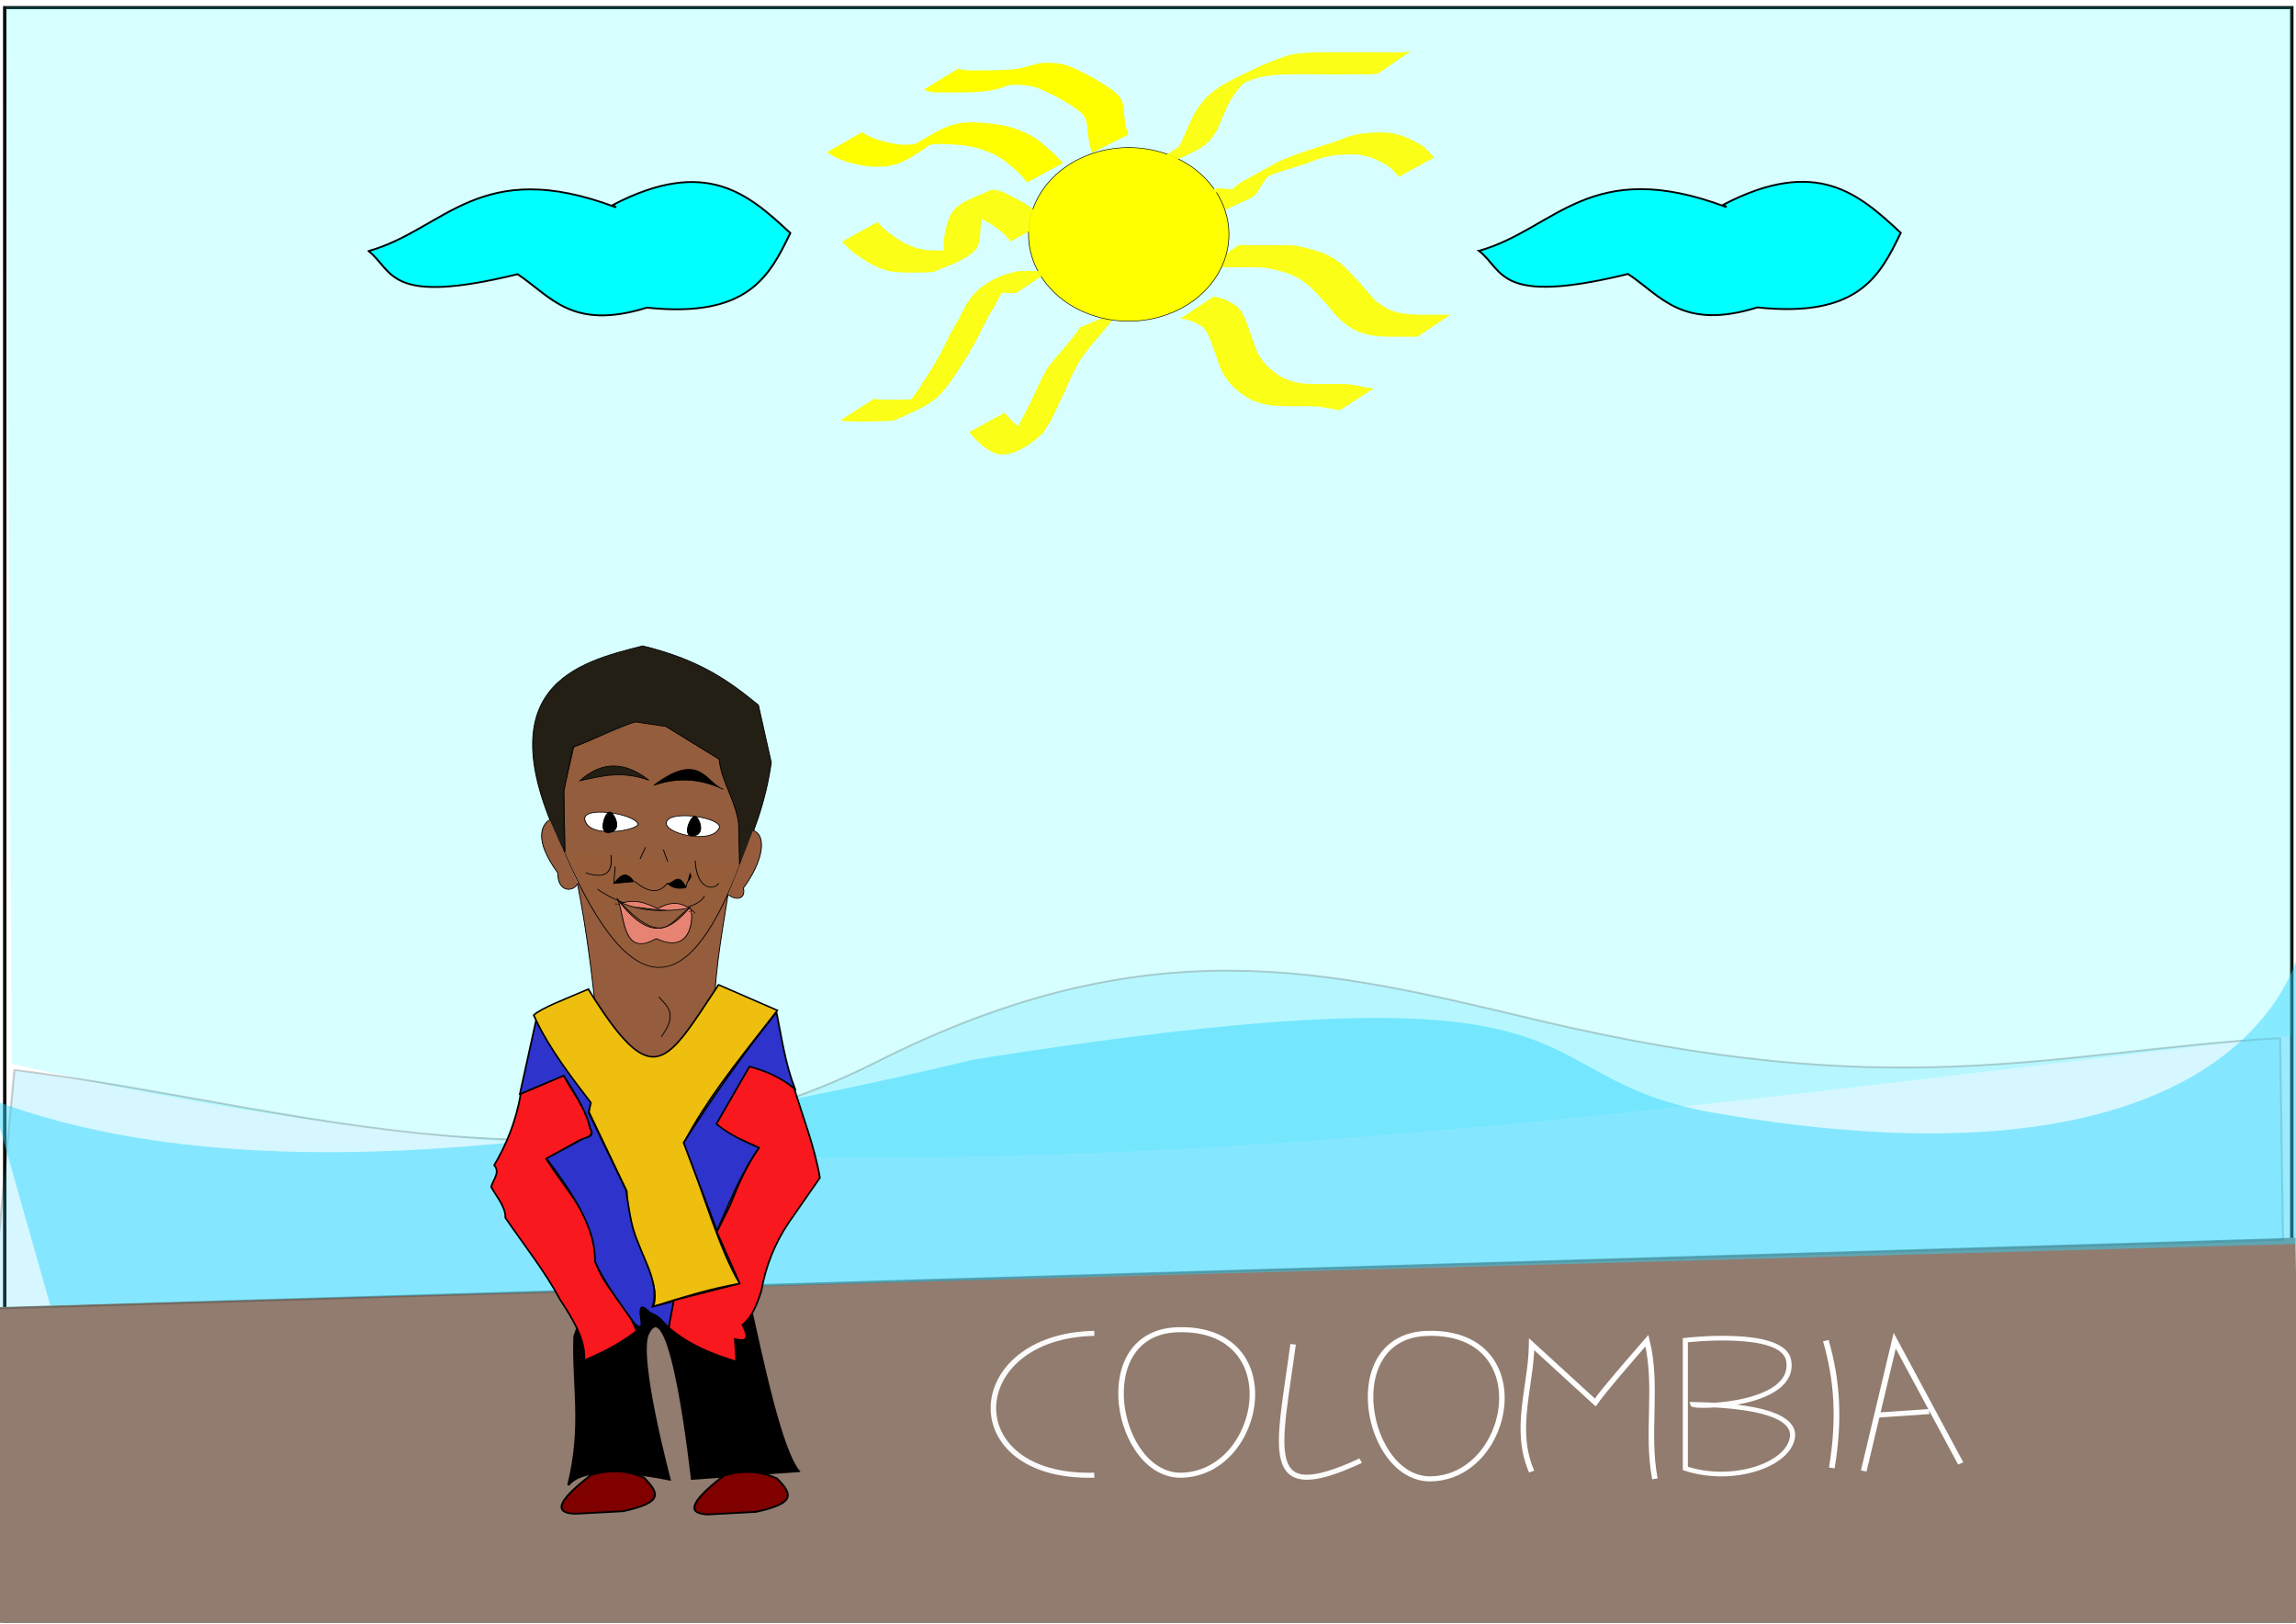
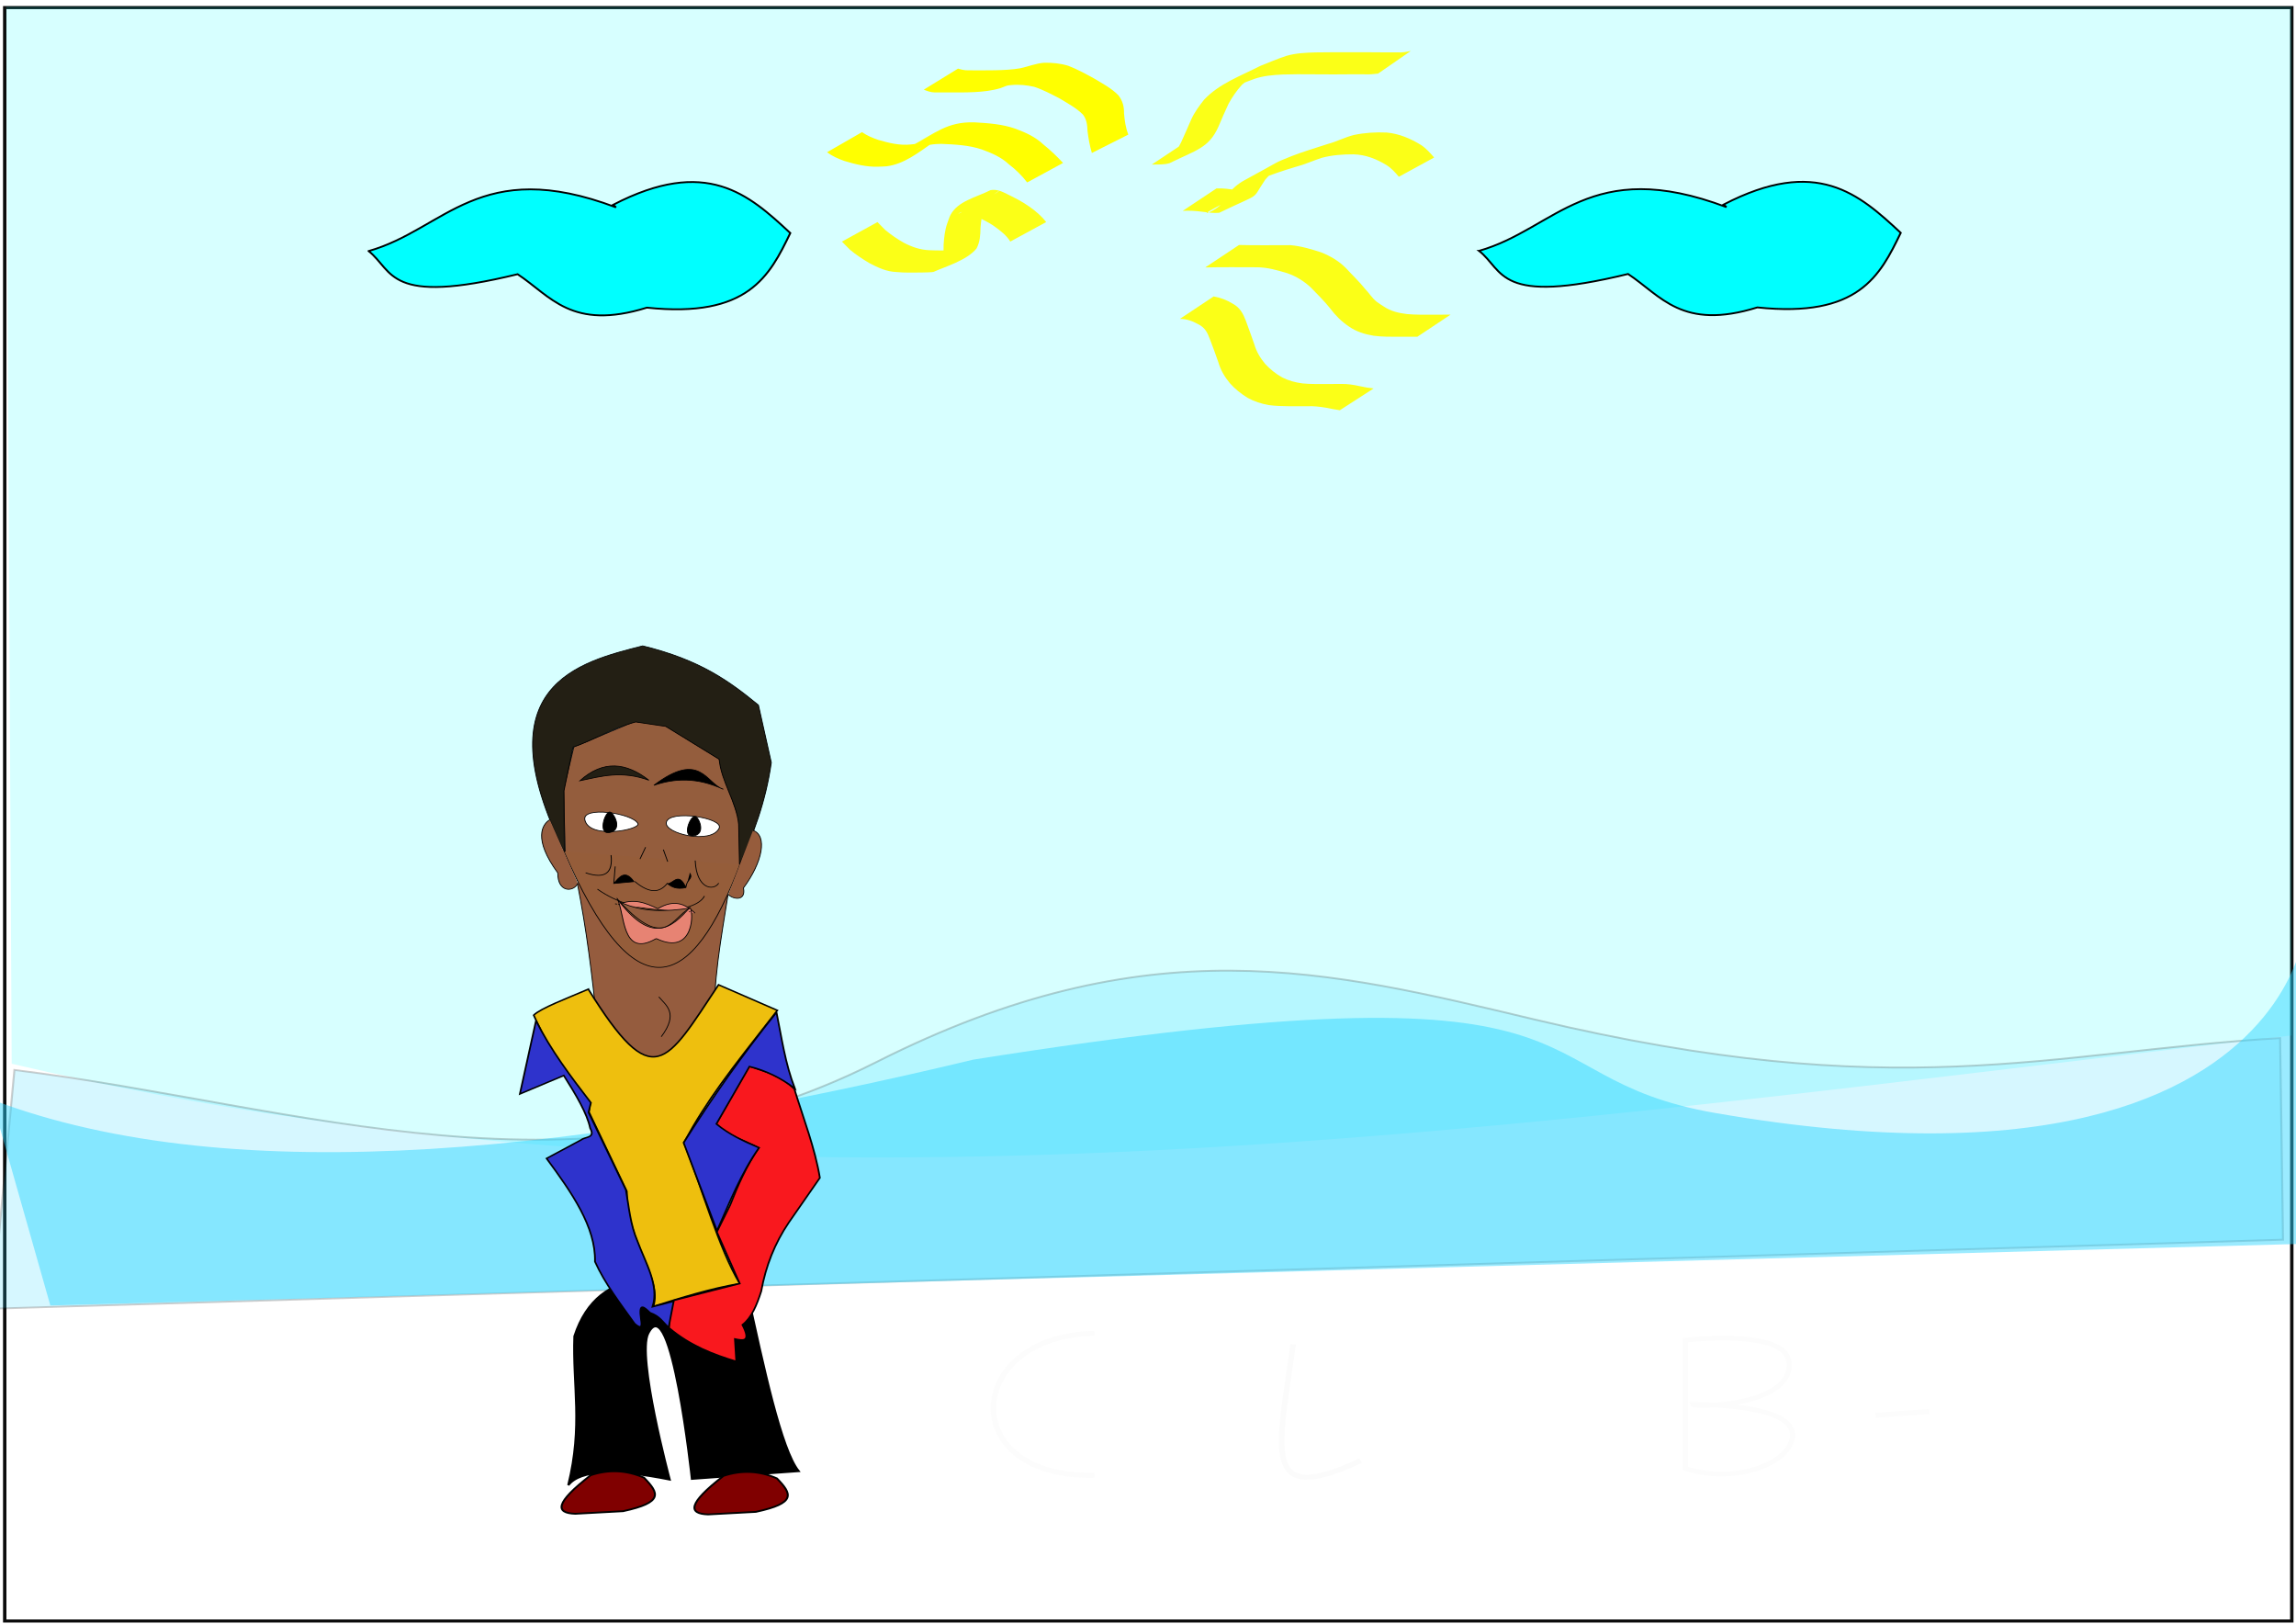
<svg xmlns="http://www.w3.org/2000/svg" xmlns:ns1="http://sodipodi.sourceforge.net/DTD/sodipodi-0.dtd" xmlns:ns2="http://www.inkscape.org/namespaces/inkscape" id="svg2" ns1:docname="arnoldoXD.svg" viewBox="0 0 1052.4 744.09" version="1.1" ns2:version="0.47 r22583">
  <defs id="defs4">
    <filter id="filter9772" height="1.615" width="1.171" color-interpolation-filters="sRGB" y="-.307" x="-.086" ns2:collect="always">
      <feGaussianBlur id="feGaussianBlur9774" stdDeviation="4.279" ns2:collect="always" />
    </filter>
    <filter id="filter9784" height="1.471" width="1.209" color-interpolation-filters="sRGB" y="-.236" x="-.104" ns2:collect="always">
      <feGaussianBlur id="feGaussianBlur9786" stdDeviation="4.513" ns2:collect="always" />
    </filter>
    <filter id="filter9800" ns2:collect="always" color-interpolation-filters="sRGB">
      <feGaussianBlur id="feGaussianBlur9802" stdDeviation="2.063" ns2:collect="always" />
    </filter>
    <filter id="filter9804" ns2:collect="always" color-interpolation-filters="sRGB">
      <feGaussianBlur id="feGaussianBlur9806" stdDeviation="3.113" ns2:collect="always" />
    </filter>
    <filter id="filter9808" ns2:collect="always" color-interpolation-filters="sRGB">
      <feGaussianBlur id="feGaussianBlur9810" stdDeviation="2.526" ns2:collect="always" />
    </filter>
    <filter id="filter9820" height="1.332" width="1.136" color-interpolation-filters="sRGB" y="-.166" x="-.068" ns2:collect="always">
      <feGaussianBlur id="feGaussianBlur9822" stdDeviation="3.529" ns2:collect="always" />
    </filter>
    <filter id="filter9828" height="1.227" width="1.08" color-interpolation-filters="sRGB" y="-.113" x="-.04" ns2:collect="always">
      <feGaussianBlur id="feGaussianBlur9830" stdDeviation="2.12" ns2:collect="always" />
    </filter>
    <filter id="filter9832" height="1.264" width="1.127" color-interpolation-filters="sRGB" y="-.132" x="-.063" ns2:collect="always">
      <feGaussianBlur id="feGaussianBlur9834" stdDeviation="3.477" ns2:collect="always" />
    </filter>
    <filter id="filter9836" ns2:collect="always" color-interpolation-filters="sRGB">
      <feGaussianBlur id="feGaussianBlur9838" stdDeviation="3.396" ns2:collect="always" />
    </filter>
    <filter id="filter9904" ns2:collect="always" color-interpolation-filters="sRGB">
      <feGaussianBlur id="feGaussianBlur9906" stdDeviation="4.532" ns2:collect="always" />
    </filter>
    <filter id="filter9970" ns2:collect="always" color-interpolation-filters="sRGB">
      <feGaussianBlur id="feGaussianBlur9972" stdDeviation="2.575" ns2:collect="always" />
    </filter>
    <filter id="filter10002" ns2:collect="always" color-interpolation-filters="sRGB">
      <feGaussianBlur id="feGaussianBlur10004" stdDeviation="2.575" ns2:collect="always" />
    </filter>
    <filter id="filter10006" height="1.209" width="1.198" color-interpolation-filters="sRGB" y="-.105" x="-.099" ns2:collect="always">
      <feGaussianBlur id="feGaussianBlur10008" stdDeviation="13.392" ns2:collect="always" />
    </filter>
    <filter id="filter10028" ns2:collect="always" color-interpolation-filters="sRGB">
      <feGaussianBlur id="feGaussianBlur10030" stdDeviation="2.033" ns2:collect="always" />
    </filter>
    <filter id="filter10044" ns2:collect="always" color-interpolation-filters="sRGB">
      <feGaussianBlur id="feGaussianBlur10046" stdDeviation="1.812" ns2:collect="always" />
    </filter>
    <filter id="filter10044-1" color-interpolation-filters="sRGB" ns2:collect="always">
      <feGaussianBlur id="feGaussianBlur10046-5" stdDeviation="1.812" ns2:collect="always" />
    </filter>
    <filter id="filter10086" height="1.116" width="1.213" color-interpolation-filters="sRGB" y="-.058" x="-.106" ns2:collect="always">
      <feGaussianBlur id="feGaussianBlur10088" stdDeviation="1.782" ns2:collect="always" />
    </filter>
    <filter id="filter10096" ns2:collect="always" color-interpolation-filters="sRGB">
      <feGaussianBlur id="feGaussianBlur10098" stdDeviation="1.763" ns2:collect="always" />
    </filter>
    <filter id="filter10106" ns2:collect="always" color-interpolation-filters="sRGB">
      <feGaussianBlur id="feGaussianBlur10108" stdDeviation="1.876" ns2:collect="always" />
    </filter>
    <filter id="filter10128" height="1.104" width="2.358" color-interpolation-filters="sRGB" y="-0.052" x="-.679" ns2:collect="always">
      <feGaussianBlur id="feGaussianBlur10130" stdDeviation="1.529" ns2:collect="always" />
    </filter>
    <filter id="filter10140" ns2:collect="always" color-interpolation-filters="sRGB">
      <feGaussianBlur id="feGaussianBlur10142" stdDeviation="1.439" ns2:collect="always" />
    </filter>
    <filter id="filter10160" height="3.097" width="1.155" color-interpolation-filters="sRGB" y="-1.049" x="-.078" ns2:collect="always">
      <feGaussianBlur id="feGaussianBlur10162" stdDeviation="0.883" ns2:collect="always" />
    </filter>
  </defs>
  <ns1:namedview id="base" bordercolor="#666666" ns2:pageshadow="2" ns2:window-y="-4" pagecolor="#ffffff" ns2:window-height="968" ns2:window-maximized="1" ns2:zoom="0.7" ns2:window-x="-4" showgrid="false" borderopacity="1.0" ns2:current-layer="layer1" ns2:cx="600.55262" ns2:cy="400.33256" ns2:window-width="1280" ns2:pageopacity="0.0" ns2:document-units="px" />
  <g id="layer1" ns2:label="Capa 1" ns2:groupmode="layer" transform="translate(0 -308.27)">
    <g id="g5368" transform="matrix(.902 0 0 .825 175.4 232.81)">
      <rect id="rect8848" style="opacity:.95;stroke:#000000;stroke-width:1.724;fill:#ffffff" height="896.24" width="1162.2" y="95.69" x="-192.05" />
      <path id="path10010" ns1:nodetypes="ccccc" style="opacity:.159;fill:#00ffff" d="m-188.57 682.36c391.01 100.8 772.38 32.65 1158.6-15.71v-571.43h-1161.4l2.857 587.14z" />
      <path id="path8882" style="filter:url(#filter9800);fill:#ffff00" d="m360.39 176.44c-1.081-3.985-1.735-8.067-2.207-12.163-0.125-3.343-0.389-6.404-2.351-9.189-3.341-3.663-7.755-6.229-11.863-8.955-4.204-2.352-8.341-4.823-12.895-6.439-3.778-0.947-7.752-1.398-11.631-0.97-0.629 0.084-1.274 0.086-1.886 0.253-1.25 0.342-2.38 1.034-3.608 1.445-2.162 0.725-4.317 1.179-6.563 1.535-4.359 0.666-8.766 0.806-13.167 0.85-4.583 0.004-9.166-0.024-13.75-0.007-1.975-0.028-3.713-0.753-5.487-1.524l17.405-11.694c1.63 0.537 3.24 0.982 4.981 0.946 4.577 0.038 9.154 0.053 13.731-0.031 4.314-0.112 8.644-0.281 12.893-1.099 4.136-0.956 8.054-2.788 12.312-3.078 4.097-0.05 8.243 0.376 12.136 1.713 4.53 1.903 8.717 4.437 12.933 6.944 4.354 2.855 9.051 5.531 12.522 9.463 2.191 3.104 2.918 6.357 2.842 10.146 0.345 3.938 0.811 7.918 2.181 11.651l-18.529 10.205z" />
      <path id="path8850-7" ns1:nodetypes="ccccccc" style="filter:url(#filter10002);stroke:#000000;stroke-width:1px;fill:#00ffff" d="m557.14 230.81c38.934-12.056 56.237-52.954 125.71-24.286l-1.429-1.429c47.253-26.803 68.81-5.886 90 15.714-10.532 23.812-21.392 47.386-72.857 41.429-38.356 13.003-48.892-6.451-65.714-18.571-66.515 17.728-62.944-1.922-75.714-12.857z" />
      <path id="path8880" style="opacity:.95;filter:url(#filter9828);fill:#ffff00" d="m423.72 196.13c3.305-0.156 6.522 0.359 9.778 0.831 2.719 0.173 5.854 1.302 8.288-0.29-37.089 19.275-19.345 13.346-15.44 7.95 1.14-1.575 2.067-3.291 3.066-4.955 2.223-3.32 5.154-6.092 8.6-8.126 19.772-11.669 13.655-8.825 23.86-13.341 6.057-2.583 12.318-4.569 18.5-6.791 4.545-1.327 8.624-3.724 13.185-4.966 5.459-1.252 11.058-1.638 16.639-1.352 6.309 0.62 12.093 3.327 17.302 6.813 2.698 1.885 4.787 4.504 6.824 7.06l-17.928 10.691c-1.865-2.422-3.829-4.822-6.384-6.554-4.987-3.313-10.502-5.713-16.577-5.905-5.492-0.033-11.015 0.404-16.307 1.968-4.409 1.58-8.607 3.712-13.131 4.987-6.171 1.994-12.243 4.259-18.196 6.838-7.963 3.938-4.906 2.515 11.382-6.911 0.956-0.553-1.921 1.094-2.84 1.706-2.236 1.489-4.194 3.287-5.818 5.429-7.651 12.323-0.887 6.529-23.424 18.452-2.931 0.328-5.865-0.228-8.77-0.603-3.247-0.468-6.49-0.685-9.772-0.463l17.16-12.468z" />
-       <path id="path8876" style="opacity:.95;filter:url(#filter9804);fill:#ffff00" d="m373.56 264.48c-2.057 4.304-5.197 8.003-8.043 11.806-3.168 4.143-6.553 8.148-9.391 12.53-4.845 7.551-7.778 16.062-11.282 24.262-1.832 3.897-3.341 7.954-5.25 11.813-1.438 2.28-2.466 4.792-3.958 7.035-5.324 5.532-14.887 13.626-23.312 11.679-1.412-0.326-2.295-0.925-3.544-1.612-3.065-1.916-5.707-4.292-7.98-7.092-1.039-1.051-1.904-2.252-2.796-3.425l18.104-10.766c0.882 1.148 1.738 2.321 2.717 3.391 2.098 2.542 4.558 4.739 7.461 6.335 1.51 0.605 2.839 1.006 4.488 0.681 0.429-0.085 1.62-0.637 1.246-0.41-14.336 8.728-22.905 12.844-15.848 9.426 2.09-1.755 2.695-4.489 4.208-6.699 2.473-3.6 3.563-8.05 5.783-11.814 3.805-8.031 6.972-16.353 10.841-24.359 2.703-4.578 6.303-8.551 9.5-12.784 2.715-3.603 5.594-7.187 7.818-11.101 0 0 19.237-8.897 19.237-8.897z" />
      <path id="path8878" style="opacity:.95;filter:url(#filter9808);fill:#ffff00" d="m422.29 256.13c3.472 0.696 6.684 2.01 9.609 3.993 3.782 2.178 5.39 5.648 6.759 9.583 1.38 4.314 2.923 8.579 4.247 12.911 1.07 4.098 3.008 7.726 5.591 11.054 2.479 2.92 5.392 5.514 8.677 7.488 3.218 1.771 6.595 2.773 10.21 3.288 3.51 0.373 7.045 0.358 10.57 0.349 2.966-0.018 5.932-0.036 8.898-0.045 3.259-0.112 6.519 0.453 9.676 1.234 2.31 0.599 4.663 0.974 7.027 1.272l-17.165 12.096c-2.373-0.391-4.727-0.867-7.071-1.407-3.146-0.554-6.3-0.993-9.504-0.81-2.957 0.008-5.915 0.026-8.872 0.005-3.584-0.046-7.182-0.118-10.732-0.659-3.767-0.752-7.336-2.002-10.641-3.998-3.387-2.258-6.464-4.959-9.041-8.123-2.702-3.545-4.76-7.407-5.893-11.741-1.323-4.298-2.827-8.545-4.294-12.794-1.312-3.753-2.401-6.35-6.09-8.364-2.754-1.667-5.853-2.89-9.119-2.866l17.16-12.468z" />
      <path id="path8890" style="opacity:.95;filter:url(#filter9820);fill:#ffff00" d="m435.15 227.56c4.373 0.138 8.749 0.128 13.124 0.135 4.364-0.017 8.727-0.061 13.091-0.043 5.317 0.533 10.473 2.204 15.491 3.981 4.927 2.147 9.096 4.867 12.704 8.84 3.232 3.888 6.792 7.493 9.756 11.595 2.002 2.284 3.497 5.003 5.8 7.019 0.807 0.706 2.656 1.976 3.528 2.591 3.547 2.673 7.672 3.717 11.991 4.272 4.326 0.405 8.677 0.348 13.017 0.347 3.01 0.007 6.02-0.028 9.029-0.058l-16.913 12.298c-2.991-0.006-5.982-0.013-8.973 0.007-4.418-0.002-8.866 0.067-13.248-0.577-4.538-0.823-8.793-2.278-12.512-5.107-3.935-2.91-6.871-6.162-9.645-10.192-2.929-4.024-6.339-7.639-9.624-11.372-3.421-3.548-7.413-6.28-12.045-8.054-4.946-1.626-10.01-3.247-15.264-3.305-4.324 0.018-8.648-0.026-12.972-0.043-4.499 0.007-8.999 0.001-13.496 0.135l17.16-12.468z" />
-       <path id="path8874" ns1:rx="162.14285" ns1:ry="153.57143" style="filter:url(#filter10006);stroke:#000000;fill:#ffff00" ns1:type="arc" d="m485.43 458.71c43.367 74.206 15.009 167.66-63.339 208.73-78.348 41.074-177.02 14.215-220.38-59.991-43.367-74.206-15.009-167.66 63.339-208.73 75.912-39.797 171.45-15.941 216.78 54.132" ns1:open="true" transform="matrix(.314 0 0 .314 271.24 54.278)" ns1:cy="533.07648" ns1:cx="343.57144" ns1:end="12.016675" ns1:start="5.7776483" />
      <path id="path8892" style="filter:url(#filter9772);fill:#ffff00" d="m327.51 192.81c-2.64-3.791-5.796-7.169-9.341-10.119-3.85-3.954-8.695-6.216-13.738-8.219-6.582-2.396-13.622-2.768-20.552-3.083-3.748 0.016-7.536 0.533-10.897 2.286-0.655 0.342-2.535 1.522-1.893 1.156 5.397-3.074 10.772-6.186 16.157-9.28-50.893 29.188-4.031 2.31-2.895 1.665 0.41-0.233-0.79 0.516-1.186 0.772-1.313 0.849-2.493 1.733-3.671 2.764-7.061 5.335-14.494 11.867-23.355 13.089-0.856 0.118-3.687 0.197-4.393 0.223-5.835 0.219-11.646-1.375-17.154-3.193-3.16-1.226-6.143-2.683-8.779-4.822l17.769-11.178c2.485 1.894 5.313 3.194 8.23 4.297 5.394 1.718 10.952 3.247 16.667 2.537 1.946-0.234 2.548-0.207 4.323-0.75 0.444-0.136 1.695-0.749 1.296-0.511-29.264 17.457-20.408 11.899-14.08 8.208 1.638-1.393 0.856-0.655 2.345-2.216 0.489-0.426 1.851-1.254 2.402-1.577 18.613-10.905 30.89-17.985 2.953-1.81 13.253-7.62 18.964-13.982 32.83-13.633 7.105 0.448 14.324 0.956 21.022 3.572 5.265 2.112 10.193 4.585 14.181 8.738 3.603 3.154 6.905 6.603 9.999 10.259l-18.241 10.825z" />
      <path id="path8884" style="opacity:.95;filter:url(#filter9784);fill:#ffff00" d="m318.94 225.66c-1.941-3.469-4.852-5.882-7.909-8.31-3.494-2.776-7.489-4.639-11.406-6.685-2.408-1.203-5.049-2.579-7.195-0.329 32.524-18.397 18.124-13.485 14.685-6.632-0.379 0.755-0.942 2.353-1.225 3.118-1.386 3.554-1.823 7.338-2.091 11.112-0.065 4.002-0.237 7.905-2.005 11.553-4.919 6.69-16.284 10.218-21.721 12.952-0.713 0.359-5.274 0.366-6.264 0.404-4.252 0.036-8.519 0.188-12.752-0.267-5.034-0.21-9.347-2.436-13.61-4.879-3.49-2.253-6.906-4.682-9.966-7.499-1.319-1.552-2.791-2.949-4.089-4.519l18.062-10.845c1.245 1.482 2.62 2.843 3.877 4.316 2.951 2.69 6.158 5.113 9.564 7.201 4.084 2.314 8.348 3.96 13.106 4.114 4.212 0.204 8.435 0.145 12.648-0 1.414-0.101 2.709-0.154 4.108-0.414 0.647-0.12 2.474-0.825 1.918-0.472-27.979 17.762-20.381 11.968-14.115 8.384 2.511-3.085 2.531-6.811 2.496-10.642 0.259-3.925 0.606-7.874 1.805-11.643 0.593-1.588 0.973-3.314 1.712-4.841 3.711-7.67 12.736-9.6 20.34-13.757 2.997-0.585 5.664 0.643 8.242 2.105 3.974 2.125 7.925 4.277 11.485 7.076 3.245 2.501 6.169 5.212 8.539 8.574l-18.241 10.825z" />
-       <path id="path8888" style="opacity:.95;filter:url(#filter9836);fill:#ffff00" d="m321.84 254.3c-4.972-0.063-9.994-0.451-14.941 0.147-0.617 0.179-1.276 0.251-1.851 0.538-0.518 0.258-1.877 1.345-1.37 1.067 5.572-3.054 10.987-6.392 16.583-9.405 0.512-0.275-0.884 0.757-1.29 1.172-0.92 0.94-1.337 1.599-2.11 2.664-2.635 3.706-4.408 7.911-6.391 11.978-3.239 5.347-5.601 11.125-8.235 16.771-2.77 5.696-5.819 11.274-9.086 16.702-2.687 4.897-5.756 9.54-9.204 13.93-6.317 7.422-14.463 10.2-23.797 15-0.458 0.235-4.734 0.497-4.995 0.516-6.674 0.146-13.38 0.506-20.047 0.052-0.838-0.159-1.675-0.318-2.513-0.477l17.045-11.939c0.758 0.12 1.516 0.24 2.275 0.36 6.615 0.354 13.274 0.196 19.872-0.382 0.895-0.144 1.8-0.235 2.684-0.433 0.73-0.164 2.778-1.052 2.147-0.651-5.318 3.377-10.849 6.406-16.268 9.618-0.486 0.288 1.003-0.525 1.469-0.844 1.356-0.93 1.771-1.481 2.937-2.676 3.726-4.152 6.86-8.806 9.501-13.717 3.321-5.372 6.406-10.895 9.244-16.537 2.692-5.561 4.79-11.42 8.028-16.72 2.063-4.043 3.679-8.313 6.096-12.172 0.117-0.177 1.86-2.833 1.979-2.988 5.622-7.395 14.978-12.325 24.082-13.821 5.091-0.174 10.19 0.064 15.281-0.195l-17.125 12.442z" />
      <path id="path8886" style="opacity:.95;filter:url(#filter9832);fill:#ffff00" d="m408.01 170.41c2.007-0.081 4.135 0.413 6.094-0.209 0.826-0.262 1.559-0.759 2.34-1.134-30.568 17.622-17.658 12.062-12.834 5.274 1.172-1.649 1.268-2.036 2.136-3.833 1.741-4.229 3.477-8.459 5.149-12.716 1.636-3.942 4.018-7.491 6.514-10.929 7.597-8.902 18.435-13.117 28.572-18.79 4.445-1.888 8.777-4.003 13.342-5.598 4.773-1.498 9.758-1.742 14.717-1.897 5.096-0.095 10.194-0.077 15.291-0.094 3.633-0.021 7.265-0.028 10.897 0.002 5.119 0.083 10.238 0.055 15.358 0.058 2.365 0.201 4.61-0.204 6.882-0.774l-16.657 12.593c-2.332 0.318-4.657 0.512-7.016 0.381-5.171 0.003-10.342-0.024-15.513 0.052-3.611 0.021-7.222-0.003-10.833-0.053-5.053-0.045-10.108-0.082-15.158 0.115-4.869 0.265-9.755 0.705-14.359 2.442-4.478 1.768-8.839 3.791-13.252 5.711 5.216-3.076 10.445-6.13 15.648-9.228 0.669-0.398-1.392 0.706-2.046 1.129-2.46 1.594-4.486 3.801-6.681 5.716-2.638 3.185-4.868 6.7-6.714 10.402-1.818 4.223-3.524 8.5-5.175 12.791-4.868 11.959-11.487 13.072-24.855 20.293-2.926 0.962-5.966 0.664-9.008 0.764l17.16-12.468z" />
-       <path id="path9884" d="m-197.47 818.72 1161.3-38.366 2.951 212.49h-1161.3l-2.951-174.12z" style="fill:#917c6f" transform="matrix(1.007 0 0 1.007 1.437 -6.821)" />
      <path id="path9886" ns1:nodetypes="cccsscc" style="opacity:.441;filter:url(#filter9904);stroke:#000000;stroke-width:1.032px;fill:#2ad4ff" d="m-198.51 818.45 1164.2-38.32-1.47-112c-118.69 7.68-193.77 37.8-378.73-10.31-104.92-27.29-195.81-52.99-334.53 23.58-150.56 83.103-292.82 24.127-438.09 4.421l-11.383 132.63z" />
      <path id="path9892" ns1:nodetypes="cccsscc" style="opacity:.468;fill:#2ad4ff" d="m-168.88 816.65-29.691-114.31c124.33 51.5 303.4 28.887 498.8-22.268 336.77-58.299 269.38 9.315 377.07 29.691 338.2 63.989 297.72-168.52 296.91-83.134l-1.484 155.88-1141.6 34.144z" />
      <g id="g9932" transform="translate(4.286 4.286)">
        <path id="path9894" ns1:nodetypes="cccscccc" style="stroke:#000000;stroke-width:1.093px;fill:#000000" d="m93.168 829.47c-0.91 27.46 4.396 49.592-3.121 82.716 6.234-8.694 24.47-8.986 51.502-3.121 0 0-16.781-68.515-10.925-81.155 11.829-25.528 22.24 80.765 22.24 80.765l54.233-4.292c-8.84-12.01-17.68-57.01-26.52-101.46-37.82-8.17-75.03-15.17-87.402 26.54z" />
        <g id="g8814" transform="matrix(.874 -.016 .017 .811 -119.23 269.61)">
          <g id="g8748" transform="matrix(.49 -.109 .109 .49 77.069 287.05)">
            <path id="path8702" ns1:nodetypes="ccccc" style="stroke:#000000;stroke-width:1px;fill:#955c3e" d="m269.21 258.89c-4.348 61.956-13.054 127.45-22.728 189.4 20.223 29.938 41.483 58.32 56.569 95.964 32.384-20.4 52.729-39.986 74.751-57.579 11.198-57.81 35.666-115.46 57.074-170.72" />
            <path id="path8692" ns1:nodetypes="cc" style="stroke:#000000;stroke-width:1px;fill:#955d3a" d="m264.15 211.92c26.943 238.1 98.598 224.57 195.46 64.65" />
            <path id="path8740" ns1:nodetypes="cccccccc" style="stroke:#000000;stroke-width:1px;fill:#945d3d" d="m265.67 213.94 18.183-82.833 25.254-53.538 76.772-17.173 33.335 14.142 49.497 58.589 3.03 84.853-12.122 61.619" />
            <path id="path8672" ns1:nodetypes="cccccccccccc" style="stroke:#000000;stroke-width:1px;fill:#231f14" d="m264.66 213.94c-39.502-244.04 79.126-247.55 154.55-251.53 60.298 34.473 85.805 70.277 111.12 110.11l-4.041 79.802c-19.213 51.457-44.169 91.243-68.69 126.77l12.122-54.043c4.668-30.305-5.923-61.114-1.01-91.419l-49.5-58.085-32.32-14.142c-29.851 1.673-52.429 12.625-78.792 16.162l-24.244 55.558-19.193 80.812z" />
            <path id="path8674" ns1:nodetypes="ccc" style="stroke:#000000;stroke-width:1px;fill:#231f14" d="m305.07 124.03c33.189-21.535 58.043-11.395 77.782 18.183-27.759-20.716-52.619-18.238-77.782-18.183z" />
            <path id="path8676" ns1:nodetypes="ccc" style="stroke:#000000;stroke-width:1px;fill:#000000" d="m386.89 150.3c63.716-33.985 59.109 12.099 76.772 24.244-25.591-23.214-51.181-27.875-76.772-24.244z" />
            <path id="path8678" ns1:nodetypes="css" style="stroke:#000000;stroke-width:1px;fill:#ffffff" d="m298 177.57c0.611-20.223 56.31 3.989 58.589 19.193 1.29 8.606-59.418 8.218-58.589-19.193z" />
            <path id="path8680" ns1:nodetypes="css" style="stroke:#000000;stroke-width:1px;fill:#ffffff" d="m388.91 202.82c-6.361 14.322 43.393 41.91 57.579 22.223 8.875-12.316-50.197-38.844-57.579-22.223z" />
            <path id="path8682" style="stroke:#000000;stroke-width:1px;fill:none" d="m357.59 230.1-10.102 14.142" />
            <path id="path8684" style="stroke:#000000;stroke-width:1px;fill:none" d="m376.79 238.18 1.01 17.173" />
            <path id="path8686" ns1:nodetypes="cc" style="stroke:#000000;stroke-width:1.059px;fill:none" d="m281.86 247.65c20 14.169 30.907 7.468 34.287-16.509" />
            <path id="path8688" ns1:nodetypes="cc" style="stroke:#000000;stroke-width:1px;fill:none" d="m409.11 261.41c-7.798 38.387 10.757 45.501 19.193 36.365" />
            <path id="path8690" ns1:nodetypes="ccc" style="stroke:#000000;stroke-width:1px;fill:#965c3c" d="m435.38 315.46c4.192 8.275 17.888 13.867 19.193-4.546 29.686-28.774 44.227-62.707 29.294-73.741" />
            <path id="path8694" ns1:nodetypes="cc" style="stroke:#000000;stroke-width:1px;fill:none" d="m289.91 272.52c35.876 48.824 102.6 59.338 118.19 38.386" />
            <path id="path8696" ns1:nodetypes="ccc" style="stroke:#000000;stroke-width:1px;fill:#e78373" d="m308.1 298.79c19.639-4.933 31.719 5.252 43.437 16.162 15.777-6.152 29.995-4.512 40.406 16.162" />
            <path id="path8698" ns1:nodetypes="ccccc" style="stroke:#000000;stroke-width:1px;fill:#e78373" d="m309.11 290.71c22.928 68.81 50.552 55.456 78.792 31.315 3.715 5.407-10.467 66.547-47.477 32.325h-1.01c-45.051 16.649-26.264-42.426-30.305-63.64z" />
            <path id="path8700" ns1:nodetypes="ccc" style="stroke:#000000;stroke-width:1px;fill:#955c3e" d="m258.6 167.47c-9.796 3.933-25.227 20.609-8.081 72.731-6.734 26.601 11.785 29.968 19.193 19.193" />
            <path id="path8704" ns1:nodetypes="cc" style="stroke:#000000;stroke-width:1px;fill:none" d="m324.26 432.13c5.34 13.293 17.451 27.055-10.102 53.538" />
            <path id="path8708" ns1:nodetypes="css" style="stroke:#000000;stroke-width:1px;fill:#000000" d="m328.3 173.53c-6.008-0.242-19.968 26.405-7.071 27.274 17.475 1.178 11.464-27.097 7.071-27.274z" />
            <path id="path8710" ns1:nodetypes="css" style="stroke:#000000;stroke-width:1px;fill:#000000" d="m423.25 202.82c4.027 1.622 7.11 27.764-9.091 25.254-12.27-1.901 3.615-27.46 9.091-25.254z" />
            <path id="path8712" style="stroke:#000000;stroke-width:1px;fill:none" d="m385.88 328.08 1.01-1.01" />
            <path id="path8714" style="stroke:#000000;stroke-width:1px;fill:none" d="m307.09 297.78-2.02-1.01" />
            <path id="path8716" ns1:nodetypes="ccc" style="stroke:#000000;stroke-width:1px;fill:#955e3f" d="m311.13 295.76c22.317 20.549 49.128 25.369 76.772 27.274-23.204 7.14-41.12 50.235-76.772-27.274z" />
            <path id="path8742" ns1:nodetypes="cccc" style="stroke:#000000;stroke-width:1px;fill:#000000" d="m317.19 247.27-7.071 22.223 23.234 3.03c-5.943-19.026-14.681-10.104-23.234-3.03" />
            <path id="path8744" ns1:nodetypes="cc" style="stroke:#000000;stroke-width:1px;fill:none" d="m334.36 272.52c13.65 22.045 25.398 21.258 36.365 11.112" />
            <path id="path8746" ns1:nodetypes="cccc" style="stroke:#000000;stroke-width:1px;fill:#000000" d="m399.01 276.57c2.081 8.985-5.637 6.975-9.091 18.183-2.957-23.356-12.167-9.249-19.193-10.102 3.439 5.34 7.788 10.072 19.193 10.102" />
          </g>
          <path id="path8804" ns1:nodetypes="ccccccccccc" style="stroke:#000000;stroke-width:1px;fill:#eebf0e" d="m242.18 457.38c36.546 72.656 43.893 52.416 75.761-1.515l33.84 18.183c-29.361 42.375-41.45 59.599-56.063 89.398 10.186 32.409 18.866 73.099 30.557 97.227-17.284 3.091-33.878 8.941-50.508 14.647 5.724-19.53-14.902-44.636-13.89-79.044l-20.961-54.801 0.758-5.556c-10.522-20.456-18.963-26.336-31.567-61.367 4.237-4.731 19.686-11.188 32.072-17.173z" />
-           <path id="path8806" ns1:nodetypes="ccccccccccccc" style="stroke:#000000;stroke-width:1px;fill:#f9181e" d="m201.53 528.35 25.254-12.122c4.798 12.038 12.777 22.485 14.395 36.113 2.591 4.203-0.345 6.563-5.808 8.081l-19.951 12.627c11.954 23.498 29.893 44.729 27.527 71.216 3.537 16.919 17.855 30.469 22.728 47.73-10.27 8.893-20.54 14.556-30.81 19.445 1.15-14.058-5.96-28.116-13.385-42.174-8.037-18.772-20.113-37.544-30.557-56.316 0.467-7.071-4.601-14.142-7.829-21.213 1.068-4.967 5.736-9.933 2.02-14.9 7.291-13.737 13.157-29.374 16.415-48.487z" />
          <path id="path8808" ns1:nodetypes="cccccccccccccccc" style="stroke:#000000;stroke-width:1px;fill:#f9181e" d="m334.61 511.93-19.951 39.143c7.595 9.066 16.303 11.445 24.496 16.92-7.454 12.141-12.632 25.419-17.425 38.891l-8.081 18.183 12.627 35.608-38.891 10.859c-2.866 5.744-2.449 12.309-2.778 18.688 12.059 12.425 25.248 18.635 38.638 23.739l-0.505-15.405c4.909 1.327 9.524 2.26 4.546-9.596 5.429-4.705 8.598-13.365 11.364-22.728 2.958-17.249 8.575-32.837 16.92-46.72l18.688-30.305c-2.444-20.371-8.762-40.743-13.637-61.114-8.671-10.204-17.341-12.322-26.011-16.162z" />
          <path id="path8810" ns1:nodetypes="cccccccccccccccccc" style="stroke:#000000;stroke-width:1px;fill:#2e33cc" d="m211.37 478.34-10.354 50.003 25.759-12.122c6.88 13.371 13.083 26.317 14.647 36.365 3.11 6.945-3.015 5.682-5.303 7.829l-20.456 12.374c14.207 23.739 27.743 47.477 26.769 71.216 5.521 15.254 14.134 28.962 22.223 42.931 4.132 4.403 4.316 1.473 3.788-2.778-1.332-12.587 2.047-8.347 5.303-4.546 5.625 2.406 7.419 6.729 10.607 10.354l3.283-17.93-12.374 3.535c4.327-14.494-3.365-29.826-7.829-44.952-4.035-11.785-4.514-23.57-6.061-35.355l-20.708-53.538 1.515-6.566c-11.44-18.22-22.67-36.59-30.81-56.81z" />
          <path id="path8812" ns1:nodetypes="cccccccc" style="stroke:#000000;stroke-width:1px;fill:#2e33cc" d="m351.25 475.4c2.653 17.44 4.327 34.881 9.643 52.321-8.209-7.584-16.91-12.713-26.071-15.536l-20 38.929c7.275 7.355 15.78 12.25 24.464 16.786-10.878 17.457-17.818 37.165-25.536 56.429l-18.21-60.71c16.96-30.11 34.95-59.1 55.71-88.21z" />
        </g>
        <path id="path9908" ns1:nodetypes="ccccc" style="stroke:#000000;stroke-width:1px;fill:#800000" d="m101.43 906.65c-18.391 15.554-17.969 21.076-7.857 21.429l24.286-1.429c20.67-4.863 18.351-9.934 10.714-18.571-9.048-4.358-18.095-4.689-27.143-1.429z" />
        <path id="path9908-1" ns1:nodetypes="ccccc" style="stroke:#000000;stroke-width:1px;fill:#800000" d="m168.94 907.02c-18.391 15.554-17.969 21.076-7.857 21.429l24.286-1.429c20.67-4.863 18.351-9.934 10.714-18.571-9.048-4.358-18.095-4.689-27.143-1.429z" />
      </g>
      <path id="path8850" ns1:nodetypes="ccccccc" style="filter:url(#filter9970);stroke:#000000;stroke-width:1px;fill:#00ffff" d="m-7.143 230.93c38.935-12.05 56.237-52.95 125.71-24.28l-1.429-1.429c47.253-26.803 68.81-5.886 90 15.714-10.532 23.812-21.392 47.386-72.857 41.429-38.351 13.01-48.887-6.45-65.709-18.57-66.514 17.73-62.944-1.92-75.714-12.86z" />
      <path id="path10012" ns1:nodetypes="cc" style="stroke-opacity:.984;filter:url(#filter10028);stroke:#fcfcfc;stroke-width:2.8;fill:none" d="m361.63 832.15c-66.337 1.414-70.37 80.746 0 78.792" />
      <path id="path10014" ns1:nodetypes="css" style="filter:url(#filter10044);stroke:#ffffff;stroke-width:2.8;fill:none" d="m404.06 830.13c56.622-1.722 43.45 79.563 2.02 80.812-33.393 1.006-47.466-79.43-2.02-80.812z" />
      <path id="path10048" ns1:nodetypes="cc" style="filter:url(#filter10086);stroke:#fbfbfb;stroke-width:2.8;fill:none" d="m462.65 838.21c-7.222 58.992-16.921 90.731 34.345 64.65" />
      <path id="path10014-2" ns1:nodetypes="css" style="filter:url(#filter10044-1);stroke:#ffffff;stroke-width:2.8;fill:none" d="m530.86 832.16c56.622-1.722 43.45 79.563 2.02 80.812-33.393 1.006-47.466-79.43-2.02-80.812z" />
      <path id="path10090" ns1:nodetypes="ccccc" style="filter:url(#filter10096);stroke:#ffffff;stroke-width:2.8;fill:none" d="m583.87 908.92c-9.397-23.57-0.274-47.14 0-70.711l32.325 32.325c5.046-7.74 16.047-21.434 26.264-34.345 5.673 25.591-0.436 51.181 4.041 76.772" />
      <path id="path10100" d="m666.7 838.21v76.772c25.616 9.154 55.835-1.713 58.589-18.183 1.603-9.586-8.777-19.381-54.548-20.203 0.537 2.148 56.97 1.062 52.528-26.264-3.094-19.034-56.569-12.122-56.569-12.122z" ns1:nodetypes="ccscsc" style="filter:url(#filter10106);stroke:#fcfcfc;stroke-width:2.8;fill:none" transform="matrix(.928 0 0 .928 43.268 58.087)" />
      <path id="path10110" ns1:nodetypes="cc" style="filter:url(#filter10128);stroke:#ffffff;stroke-width:2.9;fill:none" d="m733.37 836.19c5.796 22.019 7.13 43.744 3.03 70.711" />
      <path id="path10132" d="m752.56 908.92 15.16-69.7 32.32 65.66" ns1:nodetypes="ccc" style="filter:url(#filter10140);stroke:#ffffff;stroke-width:2.8;fill:none" transform="matrix(1.038 0 0 1.038 -28.536 -34.873)" />
      <path id="path10134" style="filter:url(#filter10160);stroke:#fcfcfc;stroke-width:2.8;fill:none" d="m758.62 877.61 27.274-2.02" />
    </g>
  </g>
</svg>